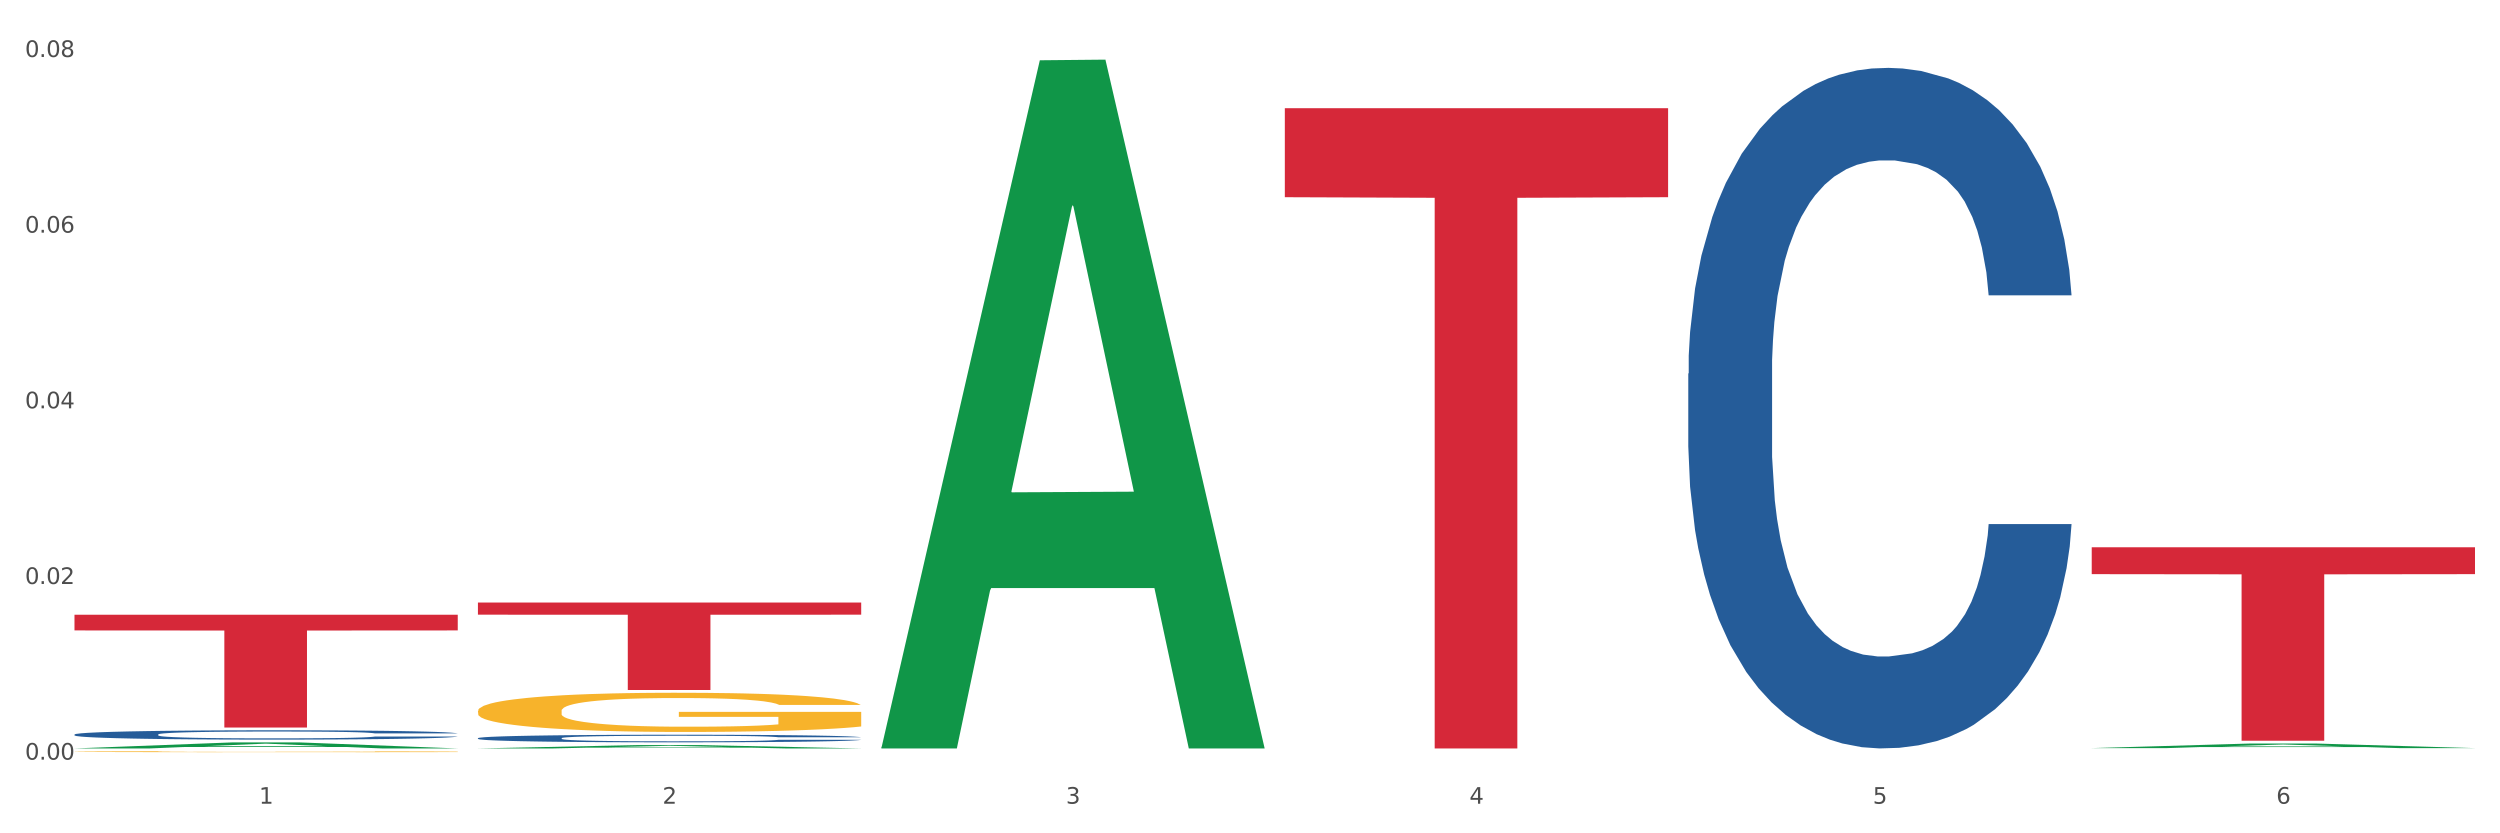
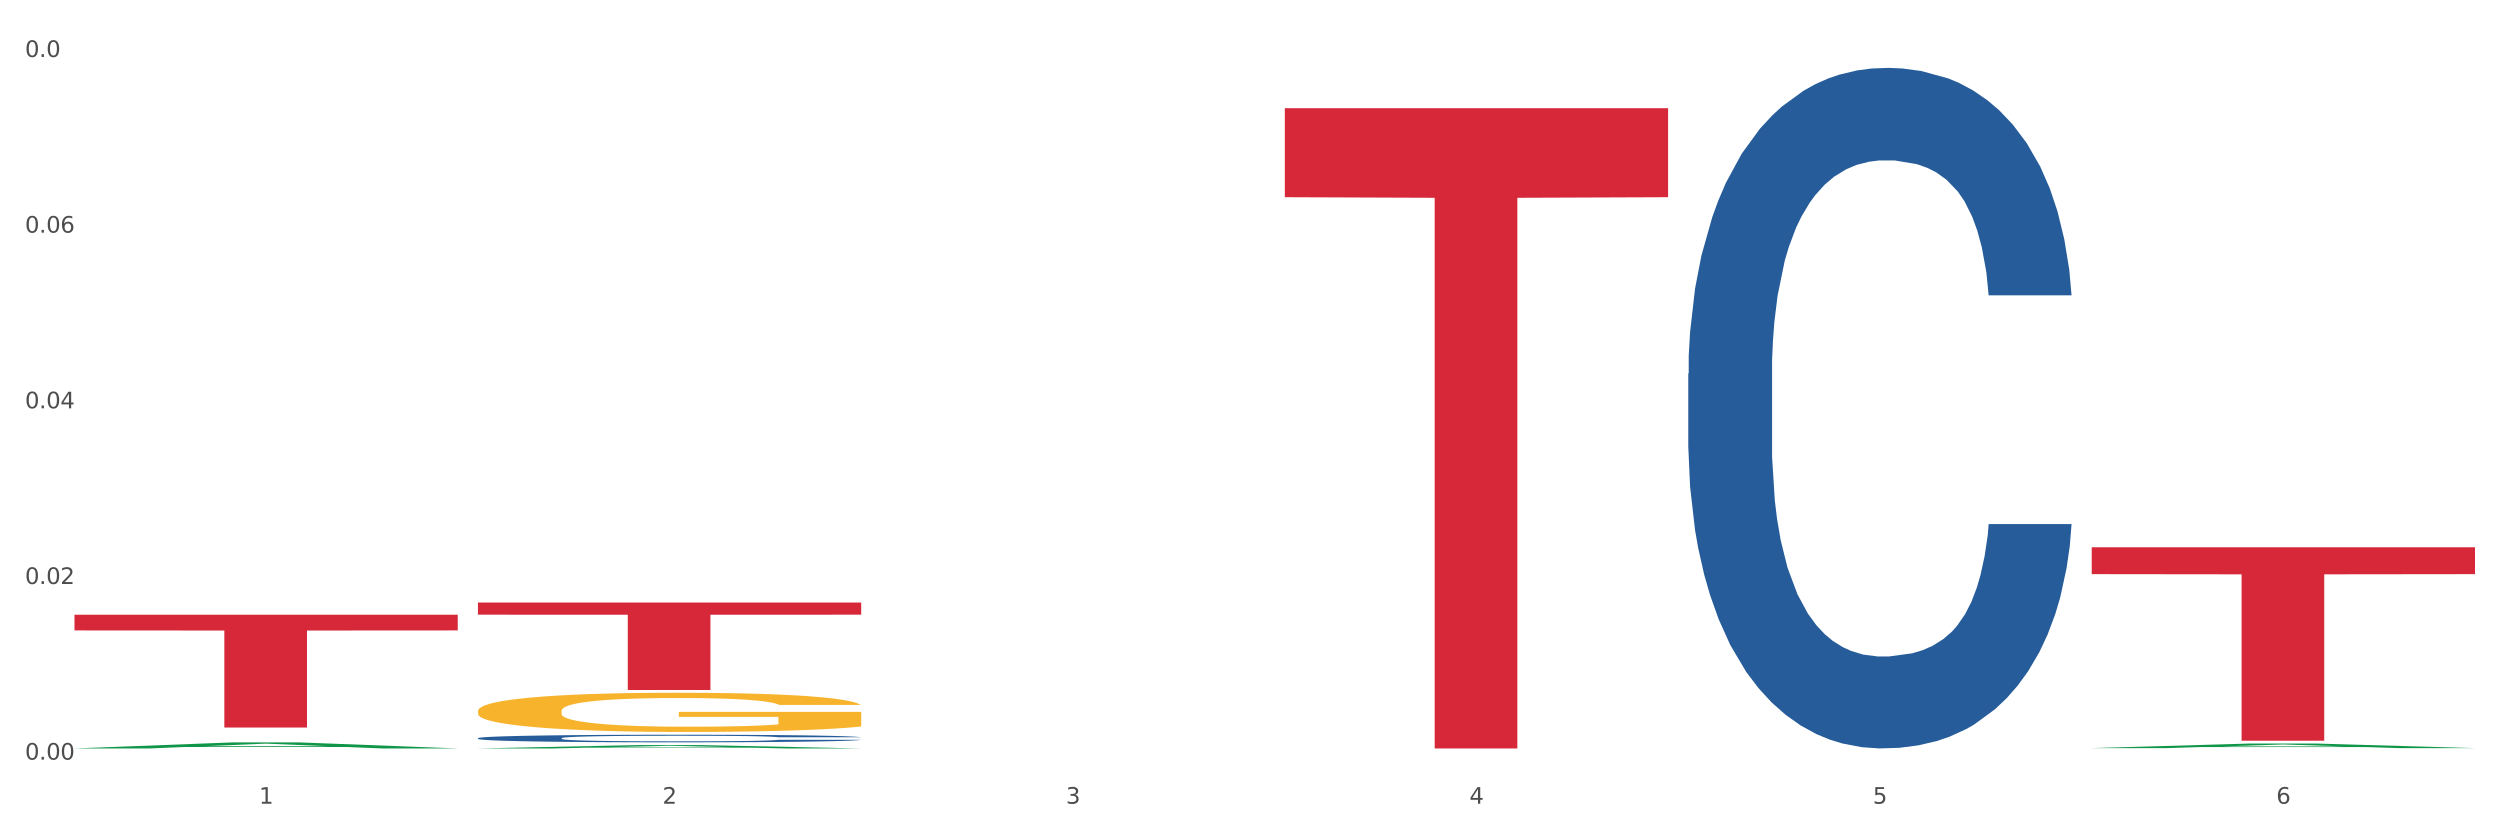
<svg xmlns="http://www.w3.org/2000/svg" xmlns:xlink="http://www.w3.org/1999/xlink" width="1080pt" height="360pt" viewBox="0 0 1080 360" version="1.1">
  <rect x="0" y="0" width="1080" height="360" fill="#333333" stroke="none" />
  <defs>
    <style type="text/css">*{stroke-linejoin: round; stroke-linecap: butt}</style>
  </defs>
  <g id="figure_1">
    <g id="patch_1">
      <path d="M 0 360  L 1080 360  L 1080 0  L 0 0  z " style="fill: #ffffff; stroke: #ffffff; stroke-linejoin: miter" />
    </g>
    <g id="axes_1">
      <g id="matplotlib.axis_1">
        <g id="xtick_1">
          <g id="text_1">
            <g style="fill: #4d4d4d" transform="translate(111.909 347.204) scale(0.096 -0.096)">
              <defs>
                <path id="DejaVuSans-31" d="M 794 531  L 1825 531  L 1825 4091  L 703 3866  L 703 4441  L 1819 4666  L 2450 4666  L 2450 531  L 3481 531  L 3481 0  L 794 0  L 794 531  z " transform="scale(0.016)" />
              </defs>
              <use xlink:href="#DejaVuSans-31" />
            </g>
          </g>
        </g>
        <g id="xtick_2">
          <g id="text_2">
            <g style="fill: #4d4d4d" transform="translate(286.199 347.204) scale(0.096 -0.096)">
              <defs>
                <path id="DejaVuSans-32" d="M 1228 531  L 3431 531  L 3431 0  L 469 0  L 469 531  Q 828 903 1448 1529  Q 2069 2156 2228 2338  Q 2531 2678 2651 2914  Q 2772 3150 2772 3378  Q 2772 3750 2511 3984  Q 2250 4219 1831 4219  Q 1534 4219 1204 4116  Q 875 4013 500 3803  L 500 4441  Q 881 4594 1212 4672  Q 1544 4750 1819 4750  Q 2544 4750 2975 4387  Q 3406 4025 3406 3419  Q 3406 3131 3298 2873  Q 3191 2616 2906 2266  Q 2828 2175 2409 1742  Q 1991 1309 1228 531  z " transform="scale(0.016)" />
              </defs>
              <use xlink:href="#DejaVuSans-32" />
            </g>
          </g>
        </g>
        <g id="xtick_3">
          <g id="text_3">
            <g style="fill: #4d4d4d" transform="translate(460.489 347.204) scale(0.096 -0.096)">
              <defs>
                <path id="DejaVuSans-33" d="M 2597 2516  Q 3050 2419 3304 2112  Q 3559 1806 3559 1356  Q 3559 666 3084 287  Q 2609 -91 1734 -91  Q 1441 -91 1130 -33  Q 819 25 488 141  L 488 750  Q 750 597 1062 519  Q 1375 441 1716 441  Q 2309 441 2620 675  Q 2931 909 2931 1356  Q 2931 1769 2642 2001  Q 2353 2234 1838 2234  L 1294 2234  L 1294 2753  L 1863 2753  Q 2328 2753 2575 2939  Q 2822 3125 2822 3475  Q 2822 3834 2567 4026  Q 2313 4219 1838 4219  Q 1578 4219 1281 4162  Q 984 4106 628 3988  L 628 4550  Q 988 4650 1302 4700  Q 1616 4750 1894 4750  Q 2613 4750 3031 4423  Q 3450 4097 3450 3541  Q 3450 3153 3228 2886  Q 3006 2619 2597 2516  z " transform="scale(0.016)" />
              </defs>
              <use xlink:href="#DejaVuSans-33" />
            </g>
          </g>
        </g>
        <g id="xtick_4">
          <g id="text_4">
            <g style="fill: #4d4d4d" transform="translate(634.778 347.204) scale(0.096 -0.096)">
              <defs>
                <path id="DejaVuSans-34" d="M 2419 4116  L 825 1625  L 2419 1625  L 2419 4116  z M 2253 4666  L 3047 4666  L 3047 1625  L 3713 1625  L 3713 1100  L 3047 1100  L 3047 0  L 2419 0  L 2419 1100  L 313 1100  L 313 1709  L 2253 4666  z " transform="scale(0.016)" />
              </defs>
              <use xlink:href="#DejaVuSans-34" />
            </g>
          </g>
        </g>
        <g id="xtick_5">
          <g id="text_5">
            <g style="fill: #4d4d4d" transform="translate(809.068 347.204) scale(0.096 -0.096)">
              <defs>
                <path id="DejaVuSans-35" d="M 691 4666  L 3169 4666  L 3169 4134  L 1269 4134  L 1269 2991  Q 1406 3038 1543 3061  Q 1681 3084 1819 3084  Q 2600 3084 3056 2656  Q 3513 2228 3513 1497  Q 3513 744 3044 326  Q 2575 -91 1722 -91  Q 1428 -91 1123 -41  Q 819 9 494 109  L 494 744  Q 775 591 1075 516  Q 1375 441 1709 441  Q 2250 441 2565 725  Q 2881 1009 2881 1497  Q 2881 1984 2565 2268  Q 2250 2553 1709 2553  Q 1456 2553 1204 2497  Q 953 2441 691 2322  L 691 4666  z " transform="scale(0.016)" />
              </defs>
              <use xlink:href="#DejaVuSans-35" />
            </g>
          </g>
        </g>
        <g id="xtick_6">
          <g id="text_6">
            <g style="fill: #4d4d4d" transform="translate(983.358 347.204) scale(0.096 -0.096)">
              <defs>
                <path id="DejaVuSans-36" d="M 2113 2584  Q 1688 2584 1439 2293  Q 1191 2003 1191 1497  Q 1191 994 1439 701  Q 1688 409 2113 409  Q 2538 409 2786 701  Q 3034 994 3034 1497  Q 3034 2003 2786 2293  Q 2538 2584 2113 2584  z M 3366 4563  L 3366 3988  Q 3128 4100 2886 4159  Q 2644 4219 2406 4219  Q 1781 4219 1451 3797  Q 1122 3375 1075 2522  Q 1259 2794 1537 2939  Q 1816 3084 2150 3084  Q 2853 3084 3261 2657  Q 3669 2231 3669 1497  Q 3669 778 3244 343  Q 2819 -91 2113 -91  Q 1303 -91 875 529  Q 447 1150 447 2328  Q 447 3434 972 4092  Q 1497 4750 2381 4750  Q 2619 4750 2861 4703  Q 3103 4656 3366 4563  z " transform="scale(0.016)" />
              </defs>
              <use xlink:href="#DejaVuSans-36" />
            </g>
          </g>
        </g>
        <g id="xtick_7" />
        <g id="xtick_8" />
        <g id="xtick_9" />
        <g id="xtick_10" />
        <g id="xtick_11" />
      </g>
      <g id="matplotlib.axis_2">
        <g id="ytick_1">
          <g id="text_7">
            <g style="fill: #4d4d4d" transform="translate(10.8 328.167) scale(0.096 -0.096)">
              <defs>
                <path id="DejaVuSans-30" d="M 2034 4250  Q 1547 4250 1301 3770  Q 1056 3291 1056 2328  Q 1056 1369 1301 889  Q 1547 409 2034 409  Q 2525 409 2770 889  Q 3016 1369 3016 2328  Q 3016 3291 2770 3770  Q 2525 4250 2034 4250  z M 2034 4750  Q 2819 4750 3233 4129  Q 3647 3509 3647 2328  Q 3647 1150 3233 529  Q 2819 -91 2034 -91  Q 1250 -91 836 529  Q 422 1150 422 2328  Q 422 3509 836 4129  Q 1250 4750 2034 4750  z " transform="scale(0.016)" />
                <path id="DejaVuSans-2e" d="M 684 794  L 1344 794  L 1344 0  L 684 0  L 684 794  z " transform="scale(0.016)" />
              </defs>
              <use xlink:href="#DejaVuSans-30" />
              <use xlink:href="#DejaVuSans-2e" transform="translate(63.623 0)" />
              <use xlink:href="#DejaVuSans-30" transform="translate(95.41 0)" />
              <use xlink:href="#DejaVuSans-30" transform="translate(159.033 0)" />
            </g>
          </g>
        </g>
        <g id="ytick_2">
          <g id="text_8">
            <g style="fill: #4d4d4d" transform="translate(10.8 252.28) scale(0.096 -0.096)">
              <use xlink:href="#DejaVuSans-30" />
              <use xlink:href="#DejaVuSans-2e" transform="translate(63.623 0)" />
              <use xlink:href="#DejaVuSans-30" transform="translate(95.41 0)" />
              <use xlink:href="#DejaVuSans-32" transform="translate(159.033 0)" />
            </g>
          </g>
        </g>
        <g id="ytick_3">
          <g id="text_9">
            <g style="fill: #4d4d4d" transform="translate(10.8 176.393) scale(0.096 -0.096)">
              <use xlink:href="#DejaVuSans-30" />
              <use xlink:href="#DejaVuSans-2e" transform="translate(63.623 0)" />
              <use xlink:href="#DejaVuSans-30" transform="translate(95.41 0)" />
              <use xlink:href="#DejaVuSans-34" transform="translate(159.033 0)" />
            </g>
          </g>
        </g>
        <g id="ytick_4">
          <g id="text_10">
            <g style="fill: #4d4d4d" transform="translate(10.8 100.506) scale(0.096 -0.096)">
              <use xlink:href="#DejaVuSans-30" />
              <use xlink:href="#DejaVuSans-2e" transform="translate(63.623 0)" />
              <use xlink:href="#DejaVuSans-30" transform="translate(95.41 0)" />
              <use xlink:href="#DejaVuSans-36" transform="translate(159.033 0)" />
            </g>
          </g>
        </g>
        <g id="ytick_5">
          <g id="text_11">
            <g style="fill: #4d4d4d" transform="translate(10.8 24.619) scale(0.096 -0.096)">
              <defs>
-                 <path id="DejaVuSans-38" d="M 2034 2216  Q 1584 2216 1326 1975  Q 1069 1734 1069 1313  Q 1069 891 1326 650  Q 1584 409 2034 409  Q 2484 409 2743 651  Q 3003 894 3003 1313  Q 3003 1734 2745 1975  Q 2488 2216 2034 2216  z M 1403 2484  Q 997 2584 770 2862  Q 544 3141 544 3541  Q 544 4100 942 4425  Q 1341 4750 2034 4750  Q 2731 4750 3128 4425  Q 3525 4100 3525 3541  Q 3525 3141 3298 2862  Q 3072 2584 2669 2484  Q 3125 2378 3379 2068  Q 3634 1759 3634 1313  Q 3634 634 3220 271  Q 2806 -91 2034 -91  Q 1263 -91 848 271  Q 434 634 434 1313  Q 434 1759 690 2068  Q 947 2378 1403 2484  z M 1172 3481  Q 1172 3119 1398 2916  Q 1625 2713 2034 2713  Q 2441 2713 2670 2916  Q 2900 3119 2900 3481  Q 2900 3844 2670 4047  Q 2441 4250 2034 4250  Q 1625 4250 1398 4047  Q 1172 3844 1172 3481  z " transform="scale(0.016)" />
-               </defs>
+                 </defs>
              <use xlink:href="#DejaVuSans-30" />
              <use xlink:href="#DejaVuSans-2e" transform="translate(63.623 0)" />
              <use xlink:href="#DejaVuSans-30" transform="translate(95.41 0)" />
              <use xlink:href="#DejaVuSans-38" transform="translate(159.033 0)" />
            </g>
          </g>
        </g>
        <g id="ytick_6" />
        <g id="ytick_7" />
        <g id="ytick_8" />
        <g id="ytick_9" />
      </g>
      <g id="PolyCollection_1">
        <path d="M 32.175 323.32  L 32.346 323.318  L 100.624 320.708  L 128.96 320.705  L 197.75 323.325  L 164.977 323.325  L 150.126 322.715  L 79.629 322.715  L 79.116 322.725  L 64.778 323.325  L 32.175 323.325  L 32.175 323.32  L 88.505 322.351  L 141.25 322.349  L 115.133 321.264  L 114.792 321.259  L 114.451 321.266  L 88.334 322.349  L 88.505 322.351  L 32.175 323.32  z " clip-path="url(#p33c84d5569)" style="fill: #109648" />
-         <path d="M 32.175 317.289  L 32.371 317.285  L 32.371 317.182  L 32.958 317.042  L 35.111 316.785  L 37.851 316.589  L 42.548 316.361  L 45.092 316.265  L 48.419 316.158  L 55.269 315.985  L 63.098 315.838  L 68.578 315.757  L 72.688 315.705  L 81.887 315.613  L 87.171 315.573  L 92.651 315.539  L 97.348 315.517  L 105.177 315.492  L 111.44 315.481  L 118.681 315.477  L 124.748 315.481  L 132.773 315.495  L 144.516 315.539  L 149.017 315.565  L 155.084 315.609  L 161.347 315.668  L 166.436 315.727  L 172.307 315.812  L 178.375 315.923  L 184.246 316.063  L 188.356 316.191  L 191.683 316.328  L 194.619 316.494  L 196.772 316.674  L 197.75 316.825  L 161.934 316.825  L 160.956 316.689  L 158.999 316.541  L 157.042 316.442  L 154.889 316.361  L 151.562 316.269  L 148.626 316.21  L 143.733 316.14  L 139.231 316.096  L 135.513 316.07  L 131.011 316.048  L 121.421 316.026  L 114.571 316.026  L 110.266 316.033  L 104.981 316.051  L 100.48 316.077  L 95.195 316.121  L 91.085 316.169  L 86.975 316.232  L 84.627 316.276  L 81.104 316.357  L 78.755 316.424  L 75.624 316.538  L 73.862 316.619  L 70.731 316.829  L 69.361 316.983  L 68.774 317.09  L 68.382 317.208  L 68.382 317.783  L 69.557 318.041  L 70.535 318.151  L 72.101 318.276  L 75.037 318.438  L 79.342 318.597  L 83.844 318.711  L 87.563 318.781  L 91.085 318.833  L 94.608 318.873  L 98.914 318.91  L 102.437 318.932  L 107.721 318.954  L 113.984 318.965  L 118.877 318.965  L 128.859 318.947  L 133.36 318.928  L 137.666 318.903  L 142.363 318.862  L 146.081 318.818  L 148.234 318.785  L 151.757 318.715  L 154.497 318.641  L 156.846 318.556  L 158.412 318.483  L 160.173 318.372  L 161.543 318.247  L 161.934 318.181  L 197.75 318.181  L 196.968 318.313  L 195.598 318.442  L 192.858 318.615  L 190.705 318.715  L 187.377 318.836  L 183.855 318.939  L 178.962 319.054  L 174.46 319.138  L 169.763 319.212  L 164.674 319.278  L 155.476 319.37  L 152.149 319.396  L 145.103 319.44  L 139.623 319.466  L 131.599 319.492  L 123.378 319.507  L 114.767 319.51  L 107.134 319.503  L 98.718 319.481  L 93.434 319.459  L 87.563 319.426  L 80.712 319.374  L 74.254 319.311  L 68.187 319.238  L 62.511 319.153  L 57.227 319.057  L 50.377 318.899  L 45.288 318.744  L 41.569 318.6  L 39.025 318.479  L 36.481 318.324  L 35.111 318.217  L 32.958 317.96  L 32.175 317.72  L 32.175 317.289  z " clip-path="url(#p33c84d5569)" style="fill: #255c99" />
        <path d="M 32.175 265.576  L 197.75 265.576  L 197.75 272.344  L 132.619 272.39  L 132.619 314.282  L 96.914 314.282  L 96.914 272.39  L 32.175 272.344  L 32.175 265.622  L 32.175 265.576  z " clip-path="url(#p33c84d5569)" style="fill: #d62839" />
        <path d="M 206.465 260.292  L 372.04 260.292  L 372.04 265.543  L 306.909 265.578  L 306.909 298.076  L 271.204 298.076  L 271.204 265.578  L 206.465 265.543  L 206.465 260.328  L 206.465 260.292  z " clip-path="url(#p33c84d5569)" style="fill: #d62839" />
        <path d="M 555.045 46.756  L 720.62 46.756  L 720.62 85.19  L 655.489 85.45  L 655.489 323.325  L 619.784 323.325  L 619.784 85.45  L 555.045 85.19  L 555.045 47.016  L 555.045 46.756  z " clip-path="url(#p33c84d5569)" style="fill: #d62839" />
        <path d="M 903.625 236.415  L 1069.2 236.415  L 1069.2 248.031  L 1004.068 248.11  L 1004.068 320.007  L 968.364 320.007  L 968.364 248.11  L 903.625 248.031  L 903.625 236.493  L 903.625 236.415  z " clip-path="url(#p33c84d5569)" style="fill: #d62839" />
        <path d="M 729.335 161.42  L 729.53 161.152  L 729.53 153.634  L 730.118 143.431  L 732.27 124.636  L 735.01 110.406  L 739.708 93.759  L 742.252 86.778  L 745.579 78.991  L 752.429 66.372  L 760.258 55.632  L 765.738 49.725  L 769.848 45.966  L 779.046 39.253  L 784.331 36.3  L 789.811 33.883  L 794.508 32.272  L 802.337 30.393  L 808.599 29.587  L 815.841 29.319  L 821.908 29.587  L 829.932 30.661  L 841.675 33.883  L 846.177 35.763  L 852.244 38.985  L 858.507 43.281  L 863.596 47.577  L 869.467 53.752  L 875.534 61.807  L 881.406 72.01  L 885.516 81.408  L 888.843 91.342  L 891.779 103.425  L 893.932 116.581  L 894.91 127.589  L 859.094 127.589  L 858.116 117.655  L 856.158 106.915  L 854.201 99.666  L 852.048 93.759  L 848.721 87.046  L 845.785 82.75  L 840.893 77.649  L 836.391 74.427  L 832.673 72.547  L 828.171 70.936  L 818.581 69.325  L 811.731 69.325  L 807.425 69.862  L 802.141 71.205  L 797.639 73.084  L 792.355 76.306  L 788.245 79.797  L 784.135 84.361  L 781.786 87.583  L 778.264 93.49  L 775.915 98.323  L 772.784 106.647  L 771.022 112.553  L 767.891 127.858  L 766.521 139.135  L 765.933 146.921  L 765.542 155.513  L 765.542 197.399  L 766.716 216.194  L 767.695 224.249  L 769.261 233.378  L 772.196 245.192  L 776.502 256.737  L 781.004 265.061  L 784.722 270.162  L 788.245 273.921  L 791.768 276.875  L 796.074 279.56  L 799.597 281.171  L 804.881 282.782  L 811.144 283.587  L 816.037 283.587  L 826.018 282.245  L 830.52 280.902  L 834.825 279.023  L 839.523 276.069  L 843.241 272.847  L 845.394 270.431  L 848.917 265.329  L 851.657 259.959  L 854.006 253.784  L 855.571 248.414  L 857.333 240.359  L 858.703 231.23  L 859.094 226.397  L 894.91 226.397  L 894.127 236.063  L 892.757 245.46  L 890.017 258.08  L 887.864 265.329  L 884.537 274.19  L 881.014 281.708  L 876.121 290.031  L 871.62 296.207  L 866.923 301.577  L 861.834 306.41  L 852.636 313.122  L 849.308 315.002  L 842.263 318.224  L 836.783 320.103  L 828.758 321.983  L 820.538 323.057  L 811.927 323.325  L 804.294 322.788  L 795.878 321.177  L 790.594 319.566  L 784.722 317.15  L 777.872 313.391  L 771.414 308.826  L 765.346 303.456  L 759.671 297.281  L 754.386 290.3  L 747.536 278.754  L 742.448 267.477  L 738.729 257.006  L 736.185 248.145  L 733.64 236.868  L 732.27 229.082  L 730.118 210.287  L 729.335 192.835  L 729.335 161.42  z " clip-path="url(#p33c84d5569)" style="fill: #255c99" />
        <path d="M 206.465 307.097  L 206.66 307.082  L 206.66 306.525  L 207.051 306.045  L 209.006 304.885  L 211.938 303.926  L 214.089 303.416  L 216.239 302.998  L 218.78 302.581  L 221.908 302.148  L 227.577 301.513  L 231.096 301.189  L 235.397 300.848  L 243.216 300.353  L 248.885 300.075  L 254.75 299.843  L 264.328 299.565  L 270.584 299.441  L 277.23 299.348  L 285.245 299.286  L 291.305 299.271  L 304.598 299.317  L 315.936 299.456  L 321.41 299.565  L 328.447 299.75  L 332.161 299.874  L 338.222 300.121  L 344.477 300.446  L 348.778 300.725  L 355.229 301.251  L 360.116 301.776  L 364.612 302.426  L 366.958 302.875  L 368.717 303.292  L 370.281 303.772  L 371.845 304.529  L 336.658 304.529  L 335.289 303.988  L 333.139 303.478  L 330.011 302.983  L 327.274 302.673  L 322.583 302.287  L 318.282 302.039  L 313.786 301.854  L 308.312 301.699  L 304.012 301.622  L 297.952 301.56  L 286.027 301.575  L 278.012 301.699  L 272.539 301.854  L 269.02 301.993  L 265.892 302.148  L 262.373 302.364  L 258.268 302.689  L 255.336 302.983  L 252.404 303.354  L 250.058 303.725  L 247.908 304.158  L 246.148 304.622  L 244.78 305.102  L 243.607 305.69  L 242.63 306.664  L 242.63 308.783  L 243.021 309.262  L 243.998 309.896  L 245.171 310.376  L 247.126 310.948  L 248.885 311.335  L 252.208 311.892  L 255.923 312.356  L 258.855 312.65  L 261.787 312.897  L 266.87 313.237  L 272.539 313.516  L 277.426 313.686  L 284.072 313.841  L 288.568 313.902  L 292.478 313.933  L 302.057 313.933  L 308.899 313.887  L 316.523 313.779  L 322.387 313.639  L 327.274 313.469  L 332.748 313.191  L 336.267 312.928  L 336.267 309.695  L 293.26 309.68  L 293.26 307.53  L 372.04 307.53  L 372.04 313.841  L 368.717 314.165  L 365.003 314.459  L 361.093 314.722  L 355.229 315.047  L 348.191 315.356  L 341.936 315.573  L 335.289 315.758  L 327.47 315.929  L 317.305 316.083  L 311.049 316.145  L 303.23 316.192  L 294.042 316.207  L 286.027 316.176  L 278.208 316.099  L 269.997 315.96  L 261.983 315.758  L 255.923 315.557  L 249.862 315.31  L 243.411 314.985  L 238.329 314.676  L 234.419 314.397  L 230.119 314.042  L 225.427 313.578  L 221.908 313.16  L 218.78 312.727  L 215.457 312.17  L 213.111 311.691  L 210.766 311.087  L 209.397 310.639  L 207.833 309.943  L 206.66 308.968  L 206.465 307.097  z " clip-path="url(#p33c84d5569)" style="fill: #f7b32b" />
        <path d="M 206.465 318.878  L 206.661 318.875  L 206.661 318.791  L 207.248 318.677  L 209.401 318.467  L 212.141 318.308  L 216.838 318.122  L 219.382 318.044  L 222.709 317.957  L 229.559 317.816  L 237.388 317.696  L 242.868 317.63  L 246.978 317.588  L 256.177 317.513  L 261.461 317.48  L 266.941 317.453  L 271.638 317.435  L 279.467 317.414  L 285.73 317.405  L 292.971 317.402  L 299.038 317.405  L 307.063 317.417  L 318.806 317.453  L 323.307 317.474  L 329.374 317.51  L 335.637 317.558  L 340.726 317.606  L 346.597 317.675  L 352.664 317.765  L 358.536 317.879  L 362.646 317.984  L 365.973 318.095  L 368.909 318.23  L 371.062 318.377  L 372.04 318.5  L 336.224 318.5  L 335.246 318.389  L 333.289 318.269  L 331.331 318.188  L 329.179 318.122  L 325.851 318.047  L 322.916 317.999  L 318.023 317.942  L 313.521 317.906  L 309.803 317.885  L 305.301 317.867  L 295.711 317.849  L 288.861 317.849  L 284.555 317.855  L 279.271 317.87  L 274.77 317.891  L 269.485 317.927  L 265.375 317.966  L 261.265 318.017  L 258.917 318.053  L 255.394 318.119  L 253.045 318.173  L 249.914 318.266  L 248.152 318.332  L 245.021 318.503  L 243.651 318.629  L 243.064 318.716  L 242.672 318.812  L 242.672 319.279  L 243.847 319.489  L 244.825 319.579  L 246.391 319.681  L 249.327 319.813  L 253.632 319.942  L 258.134 320.035  L 261.852 320.092  L 265.375 320.134  L 268.898 320.167  L 273.204 320.197  L 276.727 320.215  L 282.011 320.233  L 288.274 320.242  L 293.167 320.242  L 303.148 320.227  L 307.65 320.212  L 311.956 320.191  L 316.653 320.158  L 320.371 320.122  L 322.524 320.095  L 326.047 320.038  L 328.787 319.978  L 331.136 319.909  L 332.701 319.849  L 334.463 319.759  L 335.833 319.657  L 336.224 319.603  L 372.04 319.603  L 371.257 319.711  L 369.887 319.816  L 367.147 319.957  L 364.995 320.038  L 361.667 320.137  L 358.145 320.221  L 353.252 320.314  L 348.75 320.383  L 344.053 320.443  L 338.964 320.497  L 329.766 320.572  L 326.439 320.593  L 319.393 320.629  L 313.913 320.65  L 305.888 320.671  L 297.668 320.683  L 289.057 320.686  L 281.424 320.68  L 273.008 320.662  L 267.724 320.644  L 261.852 320.617  L 255.002 320.575  L 248.544 320.524  L 242.477 320.464  L 236.801 320.395  L 231.517 320.317  L 224.666 320.188  L 219.578 320.062  L 215.859 319.945  L 213.315 319.846  L 210.771 319.72  L 209.401 319.633  L 207.248 319.423  L 206.465 319.228  L 206.465 318.878  z " clip-path="url(#p33c84d5569)" style="fill: #255c99" />
-         <path d="M 206.465 323.322  L 206.636 323.321  L 274.914 321.882  L 303.25 321.881  L 372.04 323.325  L 339.267 323.325  L 324.416 322.989  L 253.918 322.989  L 253.406 322.994  L 239.068 323.325  L 206.465 323.325  L 206.465 323.322  L 262.795 322.788  L 315.54 322.787  L 289.423 322.189  L 289.082 322.186  L 288.741 322.19  L 262.624 322.787  L 262.795 322.788  L 206.465 323.322  z " clip-path="url(#p33c84d5569)" style="fill: #109648" />
-         <path d="M 380.755 322.766  L 380.926 322.487  L 449.204 26.039  L 477.54 25.759  L 546.33 323.325  L 513.557 323.325  L 498.706 254.033  L 428.208 254.033  L 427.696 255.15  L 413.358 323.325  L 380.755 323.325  L 380.755 322.766  L 437.085 212.681  L 489.83 212.402  L 463.713 89.184  L 463.372 88.625  L 463.03 89.464  L 436.914 212.402  L 437.085 212.681  L 380.755 322.766  z " clip-path="url(#p33c84d5569)" style="fill: #109648" />
+         <path d="M 206.465 323.322  L 206.636 323.321  L 274.914 321.882  L 303.25 321.881  L 372.04 323.325  L 339.267 323.325  L 324.416 322.989  L 253.918 322.989  L 253.406 322.994  L 239.068 323.325  L 206.465 323.325  L 206.465 323.322  L 262.795 322.788  L 315.54 322.787  L 289.423 322.189  L 289.082 322.186  L 288.741 322.19  L 262.624 322.787  L 206.465 323.322  z " clip-path="url(#p33c84d5569)" style="fill: #109648" />
        <path d="M 903.625 323.179  L 903.795 323.178  L 972.074 321.204  L 1000.409 321.202  L 1069.2 323.183  L 1036.426 323.183  L 1021.576 322.722  L 951.078 322.722  L 950.566 322.729  L 936.228 323.183  L 903.625 323.183  L 903.625 323.179  L 959.954 322.447  L 1012.7 322.445  L 986.583 321.624  L 986.242 321.621  L 985.9 321.626  L 959.784 322.445  L 959.954 322.447  L 903.625 323.179  z " clip-path="url(#p33c84d5569)" style="fill: #109648" />
-         <path d="M 32.175 324.719  L 32.37 324.718  L 32.37 324.704  L 32.761 324.692  L 34.716 324.663  L 37.649 324.638  L 39.799 324.625  L 41.949 324.615  L 44.491 324.604  L 47.618 324.593  L 53.287 324.577  L 56.806 324.569  L 61.107 324.56  L 68.926 324.548  L 74.595 324.541  L 80.46 324.535  L 90.038 324.528  L 96.294 324.524  L 102.94 324.522  L 110.955 324.521  L 117.015 324.52  L 130.308 324.521  L 141.646 324.525  L 147.12 324.528  L 154.157 324.532  L 157.872 324.535  L 163.932 324.542  L 170.187 324.55  L 174.488 324.557  L 180.939 324.57  L 185.826 324.584  L 190.322 324.6  L 192.668 324.612  L 194.427 324.622  L 195.991 324.634  L 197.555 324.653  L 162.368 324.653  L 160.999 324.64  L 158.849 324.627  L 155.721 324.614  L 152.984 324.606  L 148.293 324.597  L 143.992 324.59  L 139.496 324.586  L 134.022 324.582  L 129.722 324.58  L 123.662 324.578  L 111.737 324.579  L 103.722 324.582  L 98.249 324.586  L 94.73 324.589  L 91.602 324.593  L 88.084 324.599  L 83.978 324.607  L 81.046 324.614  L 78.114 324.624  L 75.768 324.633  L 73.618 324.644  L 71.858 324.656  L 70.49 324.668  L 69.317 324.683  L 68.34 324.708  L 68.34 324.761  L 68.731 324.773  L 69.708 324.79  L 70.881 324.802  L 72.836 324.816  L 74.595 324.826  L 77.918 324.84  L 81.633 324.852  L 84.565 324.859  L 87.497 324.866  L 92.58 324.874  L 98.249 324.881  L 103.136 324.886  L 109.782 324.89  L 114.279 324.891  L 118.188 324.892  L 127.767 324.892  L 134.609 324.891  L 142.233 324.888  L 148.097 324.884  L 152.984 324.88  L 158.458 324.873  L 161.977 324.866  L 161.977 324.784  L 118.97 324.784  L 118.97 324.73  L 197.75 324.73  L 197.75 324.89  L 194.427 324.898  L 190.713 324.905  L 186.803 324.912  L 180.939 324.92  L 173.901 324.928  L 167.646 324.933  L 160.999 324.938  L 153.18 324.942  L 143.015 324.946  L 136.759 324.948  L 128.94 324.949  L 119.752 324.95  L 111.737 324.949  L 103.918 324.947  L 95.707 324.943  L 87.693 324.938  L 81.633 324.933  L 75.573 324.927  L 69.122 324.919  L 64.039 324.911  L 60.129 324.904  L 55.829 324.895  L 51.137 324.883  L 47.618 324.872  L 44.491 324.861  L 41.167 324.847  L 38.821 324.835  L 36.476 324.82  L 35.107 324.808  L 33.543 324.791  L 32.37 324.766  L 32.175 324.719  z " clip-path="url(#p33c84d5569)" style="fill: #f7b32b" />
      </g>
    </g>
  </g>
  <defs>
    <clipPath id="p33c84d5569">
      <rect x="32.175" y="10.8" width="1037.025" height="329.109" />
    </clipPath>
  </defs>
</svg>